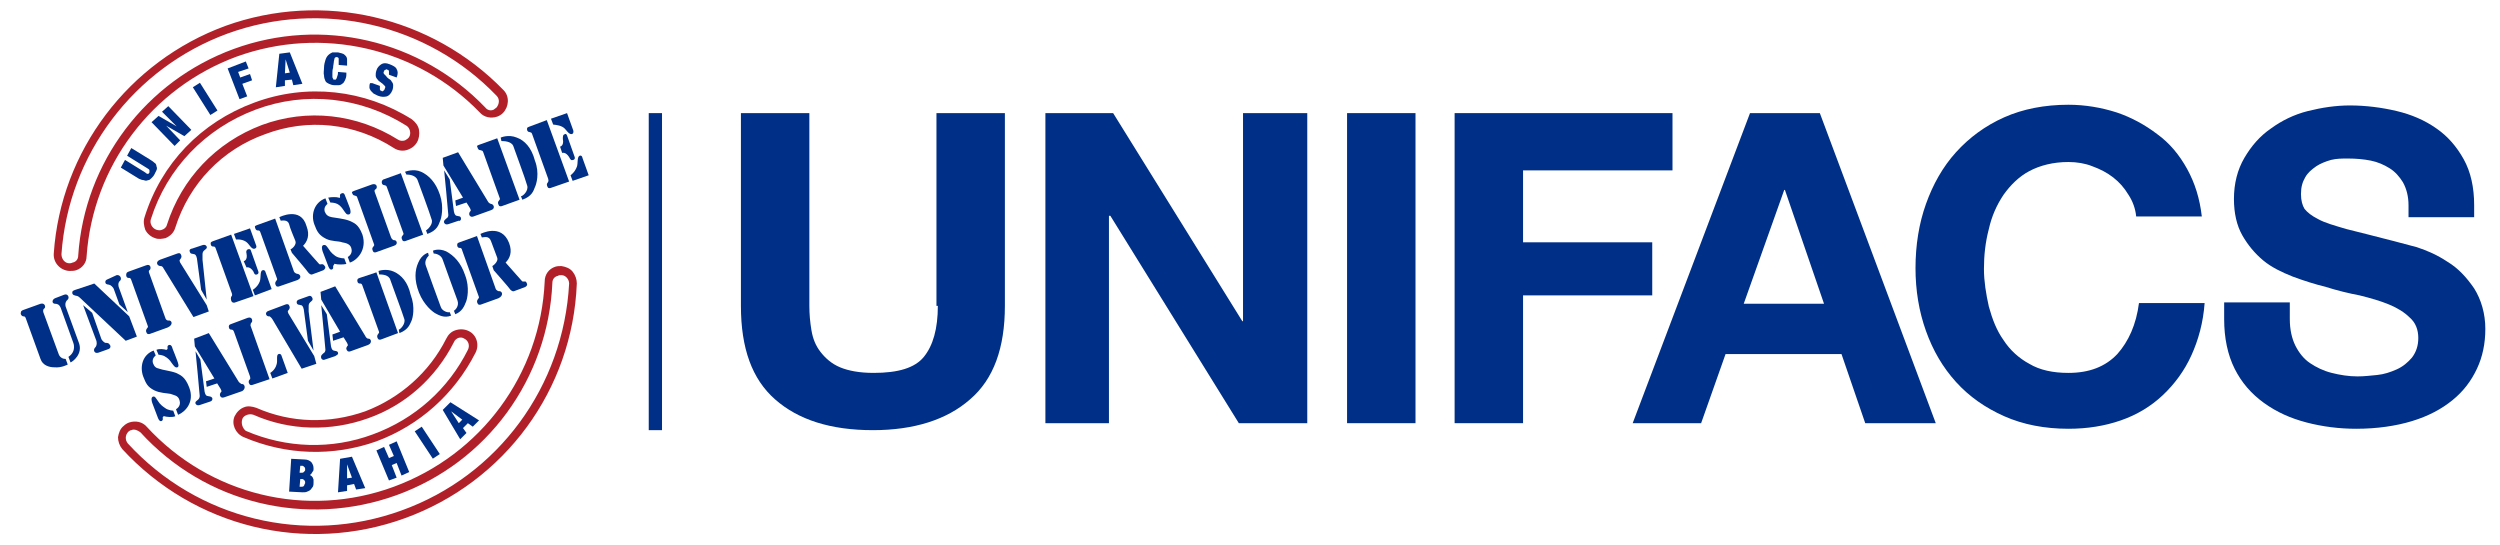
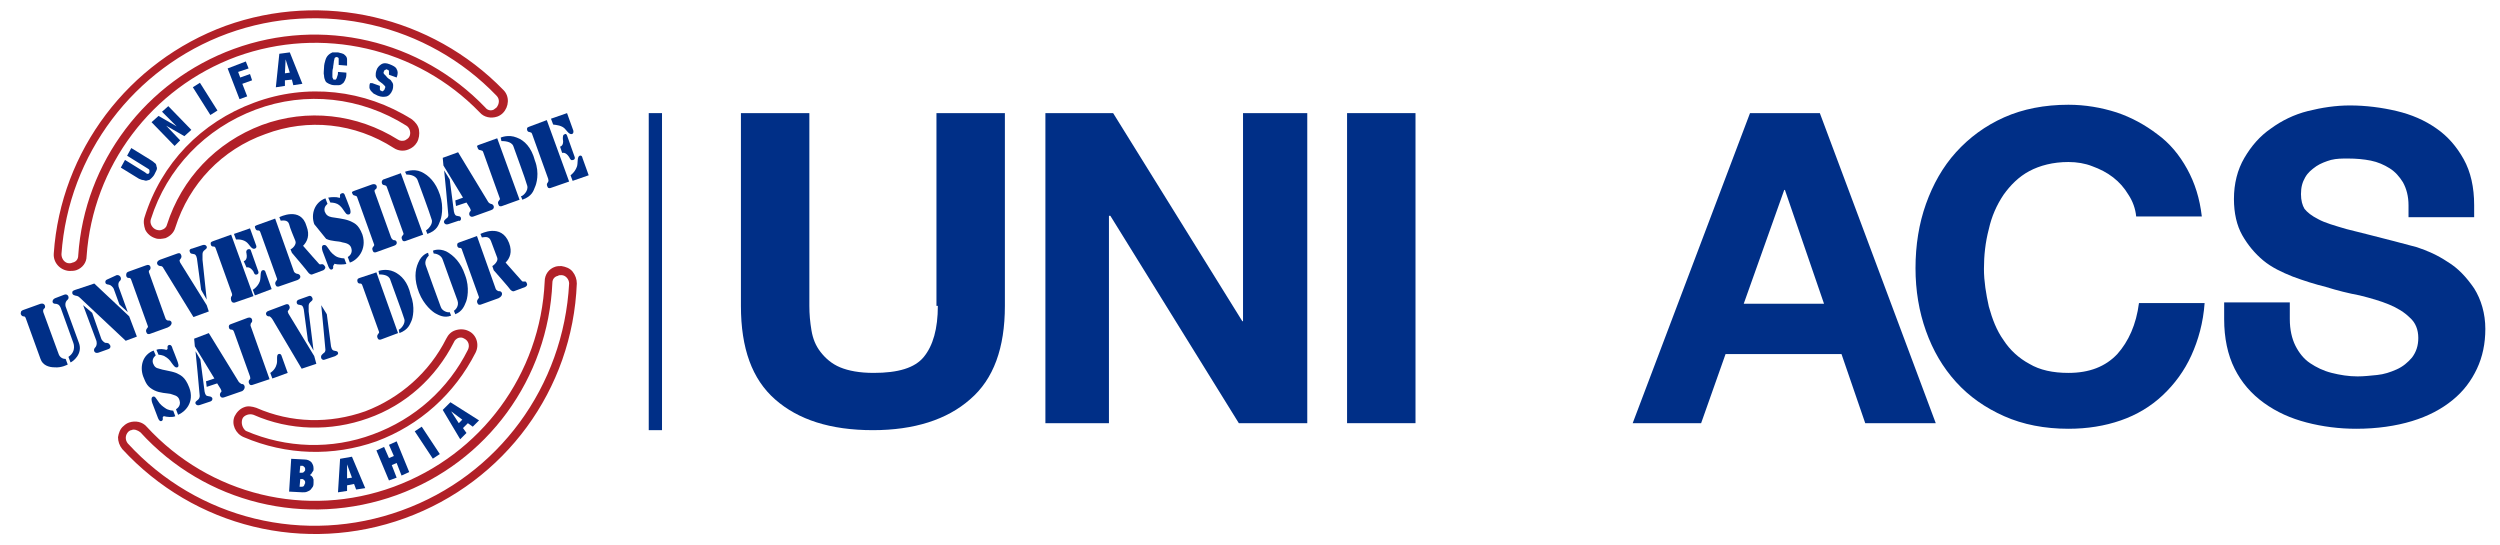
<svg xmlns="http://www.w3.org/2000/svg" width="358" height="78" viewBox="0 0 358 78" fill="none">
  <path d="M33.9 8.1C46.1 3.7 59.7 6.8 68.7 16.1C69.3 16.8 70.3 17 71.2 16.7C71.5 16.6 71.8 16.4 72 16.2C72.9 15.3 73 13.8 72.1 12.9C61.8 2.3 46.2 -1.3 32.3 3.7C18.4 8.8 8.7 21.6 7.7 36.3C7.6 37.6 8.6 38.7 9.9 38.8C10.2 38.8 10.6 38.8 10.9 38.7C11.8 38.4 12.4 37.6 12.4 36.7C13.3 23.8 21.7 12.6 33.9 8.1ZM11.2 36.6C11.2 37.1 10.9 37.5 10.4 37.6C10.2 37.7 10.1 37.7 9.9 37.7C9.3 37.7 8.8 37.1 8.8 36.4C9.8 22.1 19.2 9.7 32.6 4.8C46.1 -0.1 61.2 3.4 71.1 13.7C71.6 14.2 71.5 14.9 71.1 15.4C71 15.5 70.8 15.6 70.7 15.7C70.3 15.9 69.8 15.8 69.5 15.4C60.2 5.7 46.1 2.4 33.5 7C20.9 11.6 12.1 23.2 11.2 36.6Z" fill="#B12028" />
  <path d="M82 38.9C81.6 38.4 81 38.2 80.4 38.1C80.1 38.1 79.8 38.1 79.5 38.2C78.6 38.5 78 39.3 78 40.3C77.4 53.6 68.9 65.1 56.4 69.7C43.9 74.3 30 70.9 21 61.1C20.4 60.4 19.4 60.2 18.5 60.5C18.2 60.6 17.9 60.8 17.7 61C17.2 61.4 17 62 16.9 62.6C16.9 63.2 17.1 63.8 17.5 64.3C27.8 75.5 43.7 79.4 58 74.2C72.3 69 82 55.8 82.6 40.6C82.6 40 82.4 39.4 82 38.9ZM57.5 73.1C43.7 78.1 28.3 74.4 18.3 63.5C17.9 63 17.9 62.3 18.4 61.8C18.5 61.7 18.7 61.6 18.8 61.6C19.2 61.4 19.7 61.6 20.1 61.9C29.4 72.1 43.8 75.6 56.8 70.9C69.8 66.2 78.5 54.2 79.1 40.5C79.1 40 79.4 39.6 79.9 39.5C80 39.4 80.2 39.4 80.4 39.4C81 39.4 81.5 40 81.5 40.6C80.7 55.3 71.4 68.1 57.5 73.1Z" fill="#B12028" />
  <path d="M56.401 21.2C57.001 21.6 57.801 21.7 58.501 21.4C59.001 21.2 59.401 20.9 59.701 20.4C60.001 19.9 60.101 19.2 60.001 18.6C59.901 18 59.501 17.5 59.001 17.1C52.201 12.8 43.901 11.9 36.401 14.7C28.801 17.5 23.101 23.4 20.701 31.1C20.501 31.7 20.601 32.3 20.801 32.9C21.101 33.5 21.601 33.9 22.201 34.1C22.701 34.3 23.201 34.2 23.701 34.1C24.401 33.8 24.901 33.3 25.101 32.6C27.101 26.3 31.801 21.4 38.001 19.2C44.101 16.9 50.801 17.6 56.401 21.2ZM23.901 32.2C23.801 32.6 23.501 32.8 23.201 32.9C23.001 33 22.701 33 22.401 32.9C21.801 32.7 21.401 32 21.601 31.4C23.901 24.1 29.401 18.4 36.601 15.7C43.801 13 51.701 13.9 58.201 18C58.701 18.3 58.901 19.1 58.601 19.6C58.501 19.8 58.201 20 58.001 20.1C57.701 20.2 57.301 20.2 57.001 20C51.101 16.3 44.001 15.5 37.501 17.9C30.901 20.4 26.001 25.6 23.901 32.2Z" fill="#B12028" />
  <path d="M34.901 62.599C41.001 65.2 47.701 65.4 53.901 63.2C60.101 60.9 65.101 56.4 68.101 50.499C68.701 49.3 68.201 47.9 67.101 47.4C66.501 47.099 65.801 47.099 65.201 47.3C64.601 47.499 64.201 47.9 63.901 48.499C61.501 53.3 57.301 56.999 52.301 58.9C47.201 60.7 41.701 60.599 36.701 58.4C36.101 58.2 35.501 58.099 35.001 58.3C34.401 58.499 33.901 58.999 33.601 59.599C33.101 60.7 33.701 62.099 34.901 62.599ZM34.701 59.999C34.801 59.7 35.101 59.499 35.401 59.4C35.701 59.3 36.001 59.3 36.301 59.4C41.501 61.7 47.401 61.8 52.701 59.9C58.101 57.999 62.401 54.099 65.001 48.999C65.101 48.7 65.401 48.499 65.601 48.4C65.901 48.3 66.201 48.3 66.501 48.499C67.101 48.8 67.301 49.499 67.001 50.099C64.201 55.7 59.401 59.999 53.401 62.2C47.501 64.4 41.001 64.2 35.201 61.7C34.701 61.3 34.501 60.599 34.701 59.999Z" fill="#B12028" />
  <path d="M94.8 16.199H92.9V61.599H94.8V16.199Z" fill="#002F87" />
  <path d="M134.3 43.799C134.3 47.099 133.6 49.499 132.3 51.099C131 52.699 128.6 53.399 125.1 53.399C123.1 53.399 121.5 53.099 120.3 52.599C119.1 52.099 118.2 51.299 117.5 50.399C116.8 49.499 116.4 48.499 116.2 47.299C116 46.099 115.9 44.999 115.9 43.799V16.199H106.1V43.799C106.1 49.899 107.7 54.299 111 57.199C114.3 60.099 118.9 61.599 125 61.599C130.9 61.599 135.6 60.099 138.9 57.199C142.3 54.299 143.9 49.799 143.9 43.799V16.199H134.1V43.799H134.3Z" fill="#002F87" />
  <path d="M178.001 45.999H177.901L159.401 16.199H149.701V60.599H158.801V30.899H159.001L177.401 60.599H187.201V16.199H178.001V45.999Z" fill="#002F87" />
  <path d="M202.7 16.199H192.9V60.599H202.7V16.199Z" fill="#002F87" />
-   <path d="M236.601 34.699H218.101V24.399H239.501V16.199H208.301V60.599H218.101V42.299H236.601V34.699Z" fill="#002F87" />
  <path d="M250.601 16.199L233.801 60.599H243.601L247.101 50.699H263.701L267.101 60.599H277.201L260.601 16.199H250.601ZM249.701 43.499L255.501 27.199H255.601L261.201 43.499H249.701Z" fill="#002F87" />
  <path d="M303.201 50.7C301.501 52.5 299.201 53.4 296.201 53.4C294.001 53.4 292.101 53 290.601 52.1C289.101 51.3 287.801 50.1 286.901 48.7C285.901 47.3 285.301 45.7 284.801 43.9C284.401 42.1 284.101 40.3 284.101 38.5C284.101 36.6 284.301 34.7 284.801 32.8C285.201 31 285.901 29.4 286.901 27.9C287.901 26.5 289.101 25.3 290.601 24.5C292.101 23.7 294.001 23.2 296.201 23.2C297.401 23.2 298.601 23.4 299.601 23.8C300.701 24.2 301.701 24.7 302.601 25.4C303.501 26.1 304.201 26.9 304.801 27.9C305.401 28.8 305.801 29.9 305.901 31H315.301C315.001 28.4 314.301 26.2 313.201 24.2C312.101 22.2 310.701 20.5 308.901 19.2C307.201 17.9 305.201 16.8 303.101 16.1C300.901 15.4 298.601 15 296.201 15C292.801 15 289.701 15.6 287.001 16.8C284.301 18 282.001 19.7 280.101 21.8C278.201 23.9 276.801 26.4 275.801 29.2C274.801 32 274.301 35.1 274.301 38.4C274.301 41.6 274.801 44.6 275.801 47.4C276.801 50.2 278.201 52.6 280.101 54.7C282.001 56.8 284.301 58.4 287.001 59.6C289.701 60.8 292.801 61.4 296.201 61.4C298.901 61.4 301.401 61 303.701 60.2C306.001 59.4 308.001 58.2 309.701 56.6C311.401 55 312.801 53.1 313.801 50.9C314.801 48.7 315.501 46.2 315.701 43.4H306.301C305.901 46.5 304.801 48.9 303.201 50.7Z" fill="#002F87" />
  <path d="M354.3 41.3C353.2 39.7 352 38.4 350.5 37.5C349 36.5 347.6 35.9 346.1 35.4C344.6 35 343.5 34.7 342.7 34.5C339.9 33.8 337.7 33.2 336 32.8C334.3 32.3 332.9 31.9 332 31.4C331 30.9 330.4 30.4 330 29.9C329.7 29.4 329.5 28.7 329.5 27.8C329.5 26.8 329.7 26.1 330.1 25.4C330.5 24.7 331 24.3 331.7 23.8C332.3 23.4 333.1 23.1 333.8 22.9C334.6 22.7 335.4 22.7 336.2 22.7C337.4 22.7 338.5 22.8 339.5 23C340.5 23.2 341.4 23.6 342.2 24.1C343 24.6 343.6 25.3 344.1 26.1C344.6 27 344.9 28.1 344.9 29.4V31.1H354.3V29.4C354.3 26.8 353.8 24.6 352.8 22.8C351.8 21 350.5 19.5 348.9 18.4C347.2 17.2 345.3 16.4 343.2 15.9C341.1 15.4 338.8 15.1 336.5 15.1C334.5 15.1 332.5 15.4 330.5 15.9C328.5 16.4 326.7 17.3 325.2 18.4C323.6 19.5 322.4 20.9 321.4 22.6C320.4 24.3 319.9 26.3 319.9 28.5C319.9 30.5 320.3 32.3 321.1 33.7C321.9 35.1 322.9 36.3 324.1 37.3C325.3 38.3 326.8 39 328.3 39.6C329.9 40.2 331.5 40.7 333.1 41.1C334.7 41.6 336.3 42 337.9 42.3C339.5 42.7 340.9 43.1 342.1 43.6C343.3 44.1 344.3 44.7 345.1 45.5C345.9 46.2 346.3 47.2 346.3 48.4C346.3 49.5 346 50.4 345.4 51.2C344.8 51.9 344.1 52.5 343.2 52.9C342.3 53.3 341.4 53.6 340.4 53.7C339.4 53.8 338.5 53.9 337.6 53.9C336.3 53.9 335.1 53.7 333.9 53.4C332.7 53.1 331.7 52.6 330.8 52C329.9 51.4 329.2 50.5 328.7 49.5C328.2 48.5 327.9 47.2 327.9 45.7V43.3H318.5V45.7C318.5 48.4 319 50.8 320 52.8C321 54.8 322.4 56.4 324.2 57.7C326 59 328 59.9 330.3 60.5C332.6 61.1 335 61.4 337.4 61.4C340.4 61.4 343.1 61 345.4 60.3C347.7 59.6 349.6 58.6 351.2 57.3C352.8 56 353.9 54.5 354.7 52.8C355.5 51.1 355.9 49.2 355.9 47.1C355.9 44.9 355.3 42.9 354.3 41.3Z" fill="#002F87" />
  <path d="M23.601 58.401C23.301 58.201 22.901 57.901 22.601 57.401C22.301 57.001 22.201 56.701 21.901 56.801C21.601 56.901 21.701 57.401 21.801 57.701C21.901 58.001 22.601 59.801 22.601 59.801C22.601 59.801 22.801 60.401 23.101 60.301C23.401 60.201 23.301 59.901 23.301 59.801C23.301 59.701 23.401 59.601 23.501 59.601C23.801 59.701 24.701 59.801 25.101 59.601L24.801 58.801C24.801 58.801 24.101 58.801 23.601 58.401Z" fill="#002F87" />
  <path d="M39.901 50.7C39.501 50.8 39.801 51.7 39.601 52.2C39.401 53 38.701 53.4 38.701 53.4L39.001 54.2L41.201 53.4L40.301 50.9C40.301 50.9 40.201 50.6 39.901 50.7Z" fill="#002F87" />
  <path d="M74.701 40.201C74.601 40.101 73.001 38.301 72.401 37.601C73.001 37.001 73.401 36.101 72.901 34.801C71.801 31.901 68.801 33.501 68.801 33.501L69.001 34.001C69.301 34.001 70.001 33.701 70.301 34.501C70.501 35.001 71.001 36.401 71.201 36.901C71.401 37.401 70.701 38.001 70.501 38.101L70.701 38.701C70.701 38.701 73.001 41.301 73.101 41.501C73.401 41.801 73.601 41.701 73.601 41.701L75.201 41.101C75.401 41.001 75.601 40.801 75.401 40.501C75.301 40.101 74.901 40.501 74.701 40.201Z" fill="#002F87" />
  <path d="M9.4 43.9C9.4 43.9 9.2 43.3 9.7 42.9C10 42.6 9.7 42 9.2 42.2L7.9 42.7C7.4 42.9 7.4 43.5 7.9 43.5C8.2 43.5 8.5 43.6 8.7 44.1L10.5 49.1C10.5 49.1 11 50.3 9.8 51.1L10.1 51.9C10.4 51.8 11.9 50.7 11.3 49.1L9.4 43.9Z" fill="#002F87" />
  <path d="M8.4 50.701L6.2 44.701C6.2 44.701 6.1 44.401 6.3 44.201C6.6 44.101 6.5 43.301 5.8 43.501L3.3 44.401C3.3 44.401 3 44.501 3 44.701C2.9 44.901 3 45.201 3.3 45.301C3.5 45.301 3.6 45.301 3.7 45.601L5.8 51.401C6.1 52.301 7 52.601 7.8 52.601C8.8 52.701 9.7 52.201 9.7 52.201L9.4 51.401C8.6 51.401 8.4 50.701 8.4 50.701Z" fill="#002F87" />
  <path d="M15.1 49.099C15 49.099 14.6 48.799 14.5 48.499L13.2 44.799L11.9 43.699L13.8 48.799C13.8 48.799 14 49.399 13.6 49.799C13.3 50.099 13.5 50.699 14.1 50.499L15.5 49.999C15.5 49.999 15.9 49.899 15.8 49.499C15.6 49.099 15.4 49.099 15.1 49.099Z" fill="#002F87" />
  <path d="M15.7 40.8C15.8 40.8 16.2 41.1 16.3 41.4L17.1 43.6L18.3 44.7L17 41.1C17 41.1 16.8 40.5 17.2 40.2C17.5 39.9 17.2 39.3 16.7 39.4L15.4 40C15.4 40 15 40.1 15.1 40.5C15.2 40.8 15.5 40.7 15.7 40.8Z" fill="#002F87" />
  <path d="M13.501 40.6L10.801 41.5C10.801 41.5 10.501 41.6 10.401 41.7C10.301 41.9 10.301 42.2 10.701 42.3C10.901 42.4 11.101 42.3 11.401 42.6L18.001 48.8L19.601 48.2L18.501 45.3L13.501 40.6Z" fill="#002F87" />
  <path d="M24.1 45.9C23.8 45.9 23.7 45.6 23.7 45.6L21.4 39.2C21.4 39.2 21.2 38.8 21.4 38.7C21.7 38.5 21.6 37.7 20.9 38L18.4 38.9C18.4 38.9 18.1 39 18.1 39.2C18 39.4 18.1 39.8 18.4 39.8C18.6 39.8 18.7 39.8 18.8 40.1L21.1 46.5C21.3 46.9 21.1 46.9 21 47.1C20.8 47.4 21 47.7 21.1 47.8C21.3 47.9 21.5 47.8 21.5 47.8L24 46.9C24.9 46.5 24.6 45.8 24.1 45.9Z" fill="#002F87" />
  <path d="M48.9 27.7C48.6 27.8 48.7 28.1 48.7 28.2C48.7 28.3 48.6 28.4 48.5 28.3C48.2 28.2 47.5 28.2 47 28.3L47.3 29C47.3 29 47.9 29 48.3 29.2C48.5 29.3 48.9 29.6 49.2 30.1C49.5 30.5 49.6 30.8 50 30.7C50.3 30.6 50.2 30.1 50.1 29.8C50 29.5 49.4 28 49.4 28C49.4 28 49.3 27.5 48.9 27.7Z" fill="#002F87" />
  <path d="M48 37.8C48.3 37.9 49.2 37.9 49.6 37.8L49.3 36.999C49.3 36.999 48.6 36.999 48.1 36.7C47.8 36.499 47.4 36.2 47.1 35.7C46.8 35.3 46.7 34.999 46.3 35.099C46 35.2 46.1 35.7 46.2 35.999C46.3 36.3 47 38.099 47 38.099C47 38.099 47.2 38.7 47.5 38.599C47.8 38.499 47.7 38.2 47.7 38.099C47.9 37.8 47.9 37.7 48 37.8Z" fill="#002F87" />
-   <path d="M46.7 34.2C47.5 34.6 48.5 34.5 49 34.7C49.5 34.8 50.1 34.9 50.3 35.5C50.6 36.4 49.8 36.8 49.8 36.8L50.1 37.6C51.1 37.3 52.6 35.8 51.9 33.6C51.3 32 50.6 31.9 50 31.6C49.2 31.3 48 31.2 47.5 31.1C47 31 46.7 30.8 46.5 30.3C46.3 29.6 46.9 29.2 46.9 29.2L46.6 28.4C45 29 44.5 30.7 45 32.1C45.4 33.2 45.7 33.7 46.7 34.2Z" fill="#002F87" />
+   <path d="M46.7 34.2C47.5 34.6 48.5 34.5 49 34.7C49.5 34.8 50.1 34.9 50.3 35.5C50.6 36.4 49.8 36.8 49.8 36.8L50.1 37.6C51.1 37.3 52.6 35.8 51.9 33.6C51.3 32 50.6 31.9 50 31.6C49.2 31.3 48 31.2 47.5 31.1C47 31 46.7 30.8 46.5 30.3C46.3 29.6 46.9 29.2 46.9 29.2L46.6 28.4C45 29 44.5 30.7 45 32.1Z" fill="#002F87" />
  <path d="M50.8 28.001C51 28.101 51.1 28.001 51.2 28.401L53.5 34.801C53.7 35.201 53.5 35.201 53.4 35.401C53.2 35.601 53.4 36.001 53.5 36.101C53.7 36.201 53.9 36.101 53.9 36.101L56.4 35.201C57.1 35.001 56.8 34.301 56.4 34.401C56.1 34.301 56 34.001 56 34.001L53.7 27.601C53.7 27.601 53.5 27.201 53.8 27.101C54.1 26.901 54 26.201 53.3 26.401L50.8 27.301C50.8 27.301 50.5 27.401 50.4 27.501C50.4 27.601 50.5 28.001 50.8 28.001Z" fill="#002F87" />
  <path d="M33.3 43.3C33.5 43.4 33.7 43.3 33.7 43.3L36.3 42.4L33.1 33.6L30.6 34.5C30.6 34.5 30.3 34.6 30.2 34.7C30.1 34.9 30.2 35.3 30.5 35.3C30.7 35.3 30.8 35.3 30.9 35.6L33.2 42C33.3 42.3 33.2 42.4 33.1 42.5C33 42.8 33.1 43.2 33.3 43.3Z" fill="#002F87" />
  <path d="M35.2 34.599C35.7 34.899 36 35.799 36.5 35.599C36.8 35.499 36.7 35.199 36.7 35.199L35.8 32.699L33.5 33.499L33.8 34.299C33.8 34.299 34.6 34.199 35.2 34.599Z" fill="#002F87" />
  <path d="M36.8 39.3C37.1 39.2 37 38.9 37 38.9L35.9 35.8C35.9 35.8 35.8 35.6 35.5 35.7C35.3 35.8 35.2 36 35.3 36.3C35.5 37.3 34.9 37.4 34.9 37.4L35.3 38.3C35.3 38.3 35.8 38.1 36.3 38.9C36.4 39.2 36.5 39.4 36.8 39.3Z" fill="#002F87" />
  <path d="M38.901 41.4L38.001 38.9C38.001 38.9 37.901 38.6 37.601 38.7C37.201 38.8 37.401 39.7 37.201 40.3C36.901 41.1 36.201 41.5 36.201 41.5L36.501 42.3L38.901 41.4Z" fill="#002F87" />
  <path d="M54.7 25.901C54.6 26.101 54.7 26.501 55 26.501C55.2 26.601 55.3 26.501 55.4 26.801L57.7 33.201C57.9 33.601 57.7 33.601 57.6 33.801C57.4 34.001 57.6 34.401 57.7 34.501C57.9 34.601 58.1 34.501 58.1 34.501L60.6 33.601L57.4 24.801L54.9 25.701C55.1 25.601 54.8 25.701 54.7 25.901Z" fill="#002F87" />
  <path d="M59.8 25.799C60.1 26.599 61.5 30.399 61.8 31.399C62.1 32.099 61.2 32.899 61 32.999L61.2 33.499C62.6 32.999 62.8 32.199 63 31.699C63.2 31.299 63.6 29.699 63 27.899C62.4 26.099 61.4 25.099 60.3 24.599C59.2 24.099 58 24.599 58 24.599L58.2 24.999C58.4 24.999 59.5 24.999 59.8 25.799Z" fill="#002F87" />
  <path d="M68.801 21.501C69.001 21.601 69.101 21.501 69.201 21.801L71.501 28.201C71.701 28.601 71.501 28.601 71.401 28.801C71.201 29.001 71.401 29.401 71.501 29.501C71.701 29.601 71.901 29.501 71.901 29.501L74.401 28.601L71.201 19.801L68.701 20.701C68.701 20.701 68.401 20.801 68.301 20.901C68.401 21.101 68.401 21.501 68.801 21.501Z" fill="#002F87" />
  <path d="M74.001 19.701C72.801 19.201 71.701 19.701 71.701 19.701L71.801 20.201C72.101 20.201 73.201 20.201 73.501 20.901C73.801 21.801 75.201 25.501 75.501 26.601C75.701 27.301 74.901 28.101 74.601 28.101L74.801 28.601C76.201 28.101 76.401 27.301 76.601 26.801C76.801 26.401 77.301 24.801 76.601 23.001C76.101 21.101 75.101 20.101 74.001 19.701Z" fill="#002F87" />
  <path d="M66.3 28.301L65.2 28.701L65.3 29.501L66.8 29.001L67.3 29.801C67.5 30.201 67.4 30.201 67.3 30.301C67.1 30.601 67.2 30.901 67.4 31.001C67.6 31.101 67.8 31.001 67.8 31.001L70.3 30.101C71 29.901 70.7 29.201 70.3 29.201C70 29.101 69.9 28.901 69.9 28.901L65.6 21.801L63.4 22.601L63.5 23.701L66.3 28.301Z" fill="#002F87" />
  <path d="M66.001 31.2C65.901 30.9 65.701 31 65.401 30.9C65.301 30.9 65.101 30.8 65.001 30.3L64.401 25.7L63.601 24.4C63.601 24.4 64.201 30.5 64.201 30.8C64.201 31 64.101 31.2 63.901 31.3C63.701 31.5 63.501 31.6 63.601 31.9C63.701 32.1 63.901 32.2 64.201 32.1L65.701 31.6C65.701 31.7 66.101 31.6 66.001 31.2Z" fill="#002F87" />
  <path d="M29.6 43.7L25.8 37.6C25.6 37.2 25.8 37.2 25.9 37C26.1 36.7 25.9 36.4 25.8 36.3C25.7 36.2 25.4 36.3 25.4 36.3L22.9 37.2C22.2 37.5 22.5 38.1 23 38.1C23.3 38.1 23.4 38.4 23.4 38.4L27.7 45.4L29.9 44.6L29.6 43.7Z" fill="#002F87" />
  <path d="M27.2 36.1C27.3 36.4 27.5 36.3 27.8 36.4C27.9 36.4 28.1 36.5 28.2 37L28.8 41.5L29.6 42.9L29 37.2C29 37.2 29 36.7 29 36.5C29 36.3 29 36.1 29.2 35.9C29.4 35.7 29.7 35.6 29.6 35.3C29.5 35.1 29.3 35 29 35.1L27.5 35.6C27.4 35.6 27 35.7 27.2 36.1Z" fill="#002F87" />
  <path d="M40 31.101L40.2 31.601C40.4 31.601 41.2 31.401 41.4 32.1C41.5 32.6 42.1 34.001 42.3 34.501C42.5 35.001 41.9 35.6 41.6 35.7L41.8 36.2C41.8 36.2 44.1 38.901 44.2 39.1C44.5 39.401 44.7 39.3 44.7 39.3L46.3 38.7C46.5 38.6 46.7 38.3 46.5 38.1C46.2 37.6 45.9 38.001 45.7 37.8C45.6 37.7 44 35.901 43.4 35.2C44 34.6 44.4 33.7 43.9 32.401C43.1 29.5 40 31.101 40 31.101Z" fill="#002F87" />
  <path d="M36.9 33.001C37.1 33.001 37.2 33.001 37.3 33.301L39.6 39.701C39.8 40.101 39.6 40.101 39.5 40.301C39.3 40.601 39.5 40.901 39.6 41.001C39.8 41.101 40 41.001 40 41.001L42.6 40.101C43.3 39.801 43 39.201 42.5 39.201C42.2 39.101 42.1 38.901 42.1 38.901L39.4 31.301L36.9 32.201C36.9 32.201 36.6 32.301 36.5 32.401C36.5 32.601 36.6 33.001 36.9 33.001Z" fill="#002F87" />
  <path d="M75.9 18.099C75.9 18.099 75.6 18.199 75.5 18.299C75.4 18.499 75.5 18.899 75.8 18.899C76 18.999 76.1 18.899 76.2 19.199L78.5 25.599C78.6 25.999 78.5 25.999 78.4 26.199C78.2 26.399 78.4 26.799 78.5 26.899C78.7 26.999 78.9 26.899 78.9 26.899L81.5 25.999L78.3 17.199L75.9 18.099Z" fill="#002F87" />
  <path d="M80.6 18.199C81.1 18.499 81.4 19.299 81.9 19.199C82.2 19.099 82.1 18.699 82.1 18.699L81.2 16.199L78.9 16.999L79.2 17.799C79.1 17.899 79.9 17.799 80.6 18.199Z" fill="#002F87" />
  <path d="M80.901 19.2C80.601 19.3 80.601 19.5 80.601 19.9C80.801 20.9 80.201 21 80.201 21L80.501 21.9C80.501 21.9 81.001 21.7 81.501 22.5C81.701 22.9 81.801 23 82.101 22.9C82.401 22.8 82.301 22.5 82.301 22.5L81.201 19.4C81.201 19.4 81.101 19.1 80.901 19.2Z" fill="#002F87" />
  <path d="M83.001 22.299C82.601 22.499 82.801 23.399 82.601 23.899C82.301 24.699 81.701 25.099 81.701 25.099L82.001 25.899L84.301 25.099L83.401 22.599C83.401 22.499 83.301 22.199 83.001 22.299Z" fill="#002F87" />
  <path d="M23.8 50.1C23.5 50 22.8 49.9 22.4 50.1L22.7 50.8C22.7 50.8 23.3 50.8 23.7 51.1C23.9 51.2 24.3 51.5 24.6 52C24.9 52.4 25.1 52.7 25.4 52.6C25.7 52.5 25.5 52 25.4 51.7C25.3 51.4 24.7 49.9 24.7 49.9C24.7 49.9 24.6 49.3 24.2 49.4C23.9 49.5 24 49.8 24 49.9C24 50 23.9 50.1 23.8 50.1Z" fill="#002F87" />
  <path d="M25.201 53.399C24.401 53.099 23.301 52.999 22.801 52.799C22.301 52.699 22.101 52.499 21.901 51.999C21.701 51.299 22.301 50.899 22.301 50.899L22.001 50.199C20.401 50.799 20.001 52.499 20.501 53.899C20.901 54.899 21.101 55.399 22.101 55.899C22.901 56.299 23.901 56.299 24.401 56.399C24.901 56.599 25.501 56.599 25.701 57.299C26.001 58.199 25.201 58.599 25.201 58.599L25.501 59.399C26.501 58.999 27.901 57.599 27.101 55.499C26.501 53.899 25.801 53.699 25.201 53.399Z" fill="#002F87" />
  <path d="M41.3 44.899C41.1 44.499 41.3 44.499 41.4 44.299C41.6 43.999 41.4 43.699 41.3 43.599C41.1 43.499 40.9 43.599 40.9 43.599L38.5 44.499C37.8 44.699 38.1 45.399 38.6 45.299C38.8 45.399 39 45.699 39 45.699L43.2 52.799L45.3 52.099L45 50.999L41.3 44.899Z" fill="#002F87" />
  <path d="M44.7 42.601C44.6 42.401 44.4 42.301 44.2 42.401L42.8 42.901C42.8 42.901 42.4 43.001 42.5 43.401C42.6 43.701 42.8 43.601 43.1 43.701C43.2 43.701 43.4 43.801 43.5 44.301L44.1 48.801L44.9 50.201L44.2 44.601C44.2 44.601 44.2 44.101 44.2 43.901C44.2 43.701 44.2 43.501 44.4 43.301C44.6 43.101 44.9 43.001 44.7 42.601Z" fill="#002F87" />
  <path d="M54.2 48.6C54.4 48.7 54.6 48.6 54.6 48.6L57 47.7L53.9 39L51.5 39.8C51.5 39.8 51.2 39.9 51.2 40C51.1 40.2 51.2 40.6 51.5 40.6C51.7 40.6 51.8 40.6 51.9 40.9L54.2 47.3C54.4 47.7 54.2 47.7 54.1 47.9C53.9 48.2 54.1 48.5 54.2 48.6Z" fill="#002F87" />
  <path d="M56.401 38.9C55.301 38.4 54.201 38.8 54.201 38.8L54.301 39.3C54.601 39.3 55.701 39.3 55.901 40.1C56.201 41 57.601 44.7 57.901 45.7C58.101 46.4 57.301 47.2 57.101 47.2L57.201 47.7C58.501 47.2 58.701 46.4 58.901 46C59.101 45.6 59.501 44 58.801 42.2C58.401 40.4 57.501 39.4 56.401 38.9Z" fill="#002F87" />
  <path d="M65 44.499L65.2 44.999C66.2 44.599 66.5 43.8 66.7 43.3C66.9 42.9 67.3 41.2 66.6 39.4C66 37.599 65 36.599 63.9 35.999C62.8 35.499 62 35.9 62 35.9L62.1 36.3C62.4 36.3 63.2 36.499 63.4 37.2C63.7 38.099 65.1 41.9 65.5 42.999C65.8 43.8 65.2 44.4 65 44.499Z" fill="#002F87" />
  <path d="M61.4 36.599L61.3 36.199C61.3 36.199 60.4 36.399 59.9 37.599C59.4 38.699 59.3 40.099 60 41.899C60.7 43.699 62 44.699 62.4 44.899C62.8 45.099 63.6 45.599 64.6 45.199L64.4 44.699C64.2 44.799 63.3 44.599 63.1 43.899C62.7 42.799 61.3 38.999 61 38.099C60.7 37.399 61.2 36.799 61.4 36.599Z" fill="#002F87" />
  <path d="M36.001 46.201C36.201 46.101 36.201 45.301 35.501 45.501L33.101 46.401C33.101 46.401 32.801 46.501 32.801 46.601C32.701 46.801 32.801 47.201 33.101 47.201C33.201 47.201 33.401 47.201 33.501 47.501L35.801 53.901C35.901 54.301 35.801 54.301 35.701 54.401C35.501 54.701 35.701 55.001 35.801 55.101C36.001 55.201 36.201 55.101 36.201 55.101L38.601 54.301L35.901 46.701C35.901 46.801 35.801 46.401 36.001 46.201Z" fill="#002F87" />
  <path d="M34.601 54.999C34.401 54.899 34.201 54.699 34.201 54.699L29.901 47.699L27.801 48.499L27.901 49.599L30.701 54.199L29.501 54.599L29.601 55.399L31.101 54.899L31.601 55.699C31.801 56.099 31.701 56.099 31.601 56.199C31.401 56.499 31.501 56.799 31.701 56.899C31.801 56.999 32.101 56.899 32.101 56.899L34.701 55.999C35.301 55.599 35.001 54.899 34.601 54.999Z" fill="#002F87" />
  <path d="M29.7 56.701C29.6 56.701 29.4 56.601 29.3 56.101L28.7 51.501L28 50.301C28 50.301 28.6 56.401 28.6 56.701C28.6 56.901 28.5 57.101 28.4 57.201C28.2 57.401 27.9 57.501 28 57.801C28.1 58.001 28.3 58.101 28.6 58.001L30.1 57.501C30.1 57.501 30.5 57.401 30.4 57.001C30.2 56.701 30 56.801 29.7 56.701Z" fill="#002F87" />
  <path d="M71.4 41.701C71.1 41.601 71 41.401 71 41.401L68.3 33.801L65.8 34.701C65.8 34.701 65.5 34.801 65.5 34.901C65.4 35.101 65.5 35.501 65.8 35.501C66 35.501 66.1 35.501 66.2 35.901L68.5 42.301C68.7 42.701 68.5 42.701 68.4 42.901C68.2 43.201 68.4 43.501 68.5 43.601C68.7 43.701 68.9 43.601 68.9 43.601L71.4 42.701C72.2 42.301 71.9 41.601 71.4 41.701Z" fill="#002F87" />
-   <path d="M52.7 48.5C52.4 48.4 52.3 48.1 52.3 48.1L48 41L45.9 41.8L46 42.9L48.7 47.5L47.6 47.9L47.7 48.8L49.2 48.3L49.7 49.1C49.9 49.5 49.8 49.5 49.7 49.6C49.5 49.9 49.6 50.1 49.8 50.3C50 50.4 50.2 50.3 50.2 50.3L52.7 49.4C53.4 49.1 53.1 48.4 52.7 48.5Z" fill="#002F87" />
  <path d="M48.401 50.499C48.301 50.199 48.001 50.299 47.801 50.199C47.701 50.199 47.501 50.099 47.401 49.599L46.801 44.999L46.001 43.699C46.001 43.699 46.601 49.899 46.601 50.099C46.601 50.299 46.501 50.499 46.301 50.599C46.101 50.799 45.901 50.899 46.001 51.299C46.101 51.499 46.301 51.599 46.501 51.499L48.001 50.999C48.101 50.899 48.501 50.799 48.401 50.499Z" fill="#002F87" />
  <path d="M20.601 25.799C20.801 25.899 21.001 25.899 21.201 25.799C21.401 25.799 21.501 25.699 21.701 25.499C21.801 25.399 22.001 25.199 22.101 24.999C22.201 24.799 22.301 24.599 22.401 24.399C22.501 24.199 22.501 23.999 22.401 23.799C22.401 23.599 22.301 23.399 22.101 23.299C21.901 23.099 21.701 22.999 21.401 22.799L18.801 21.199L18.201 22.299L21.101 24.099C21.301 24.199 21.401 24.299 21.401 24.399C21.401 24.499 21.401 24.599 21.401 24.699C21.301 24.799 21.301 24.899 21.201 24.899C21.101 24.899 21.001 24.899 20.801 24.699L17.901 22.899L17.301 23.999L19.901 25.599C20.101 25.699 20.401 25.799 20.601 25.799Z" fill="#002F87" />
  <path d="M25.801 20.099L23.801 17.999L26.401 19.499L27.401 18.599L24.101 15.199L23.201 15.999L25.301 18.099L22.701 16.599L21.701 17.499L25.001 20.899L25.801 20.099Z" fill="#002F87" />
  <path d="M28.63 11.853L27.615 12.494L30.125 16.468L31.14 15.827L28.63 11.853Z" fill="#002F87" />
  <path d="M35.4 13.801L34.7 12.001L36.1 11.501L35.8 10.601L34.4 11.101L34.1 10.301L35.6 9.801L35.2 8.801L32.6 9.801L34.3 14.201L35.4 13.801Z" fill="#002F87" />
  <path d="M40.8 11.5L41.8 11.4L42 12.2L43.3 12L41.5 7.5L40 7.7L39.5 12.5L40.8 12.3V11.5ZM40.9 8.5L41.5 10.4L40.8 10.5L40.9 8.5Z" fill="#002F87" />
  <path d="M47.1 12C47.3 12.1 47.6 12.2 47.9 12.2C48.1 12.2 48.3 12.2 48.5 12.2C48.7 12.2 48.9 12.1 49 12C49.2 11.9 49.3 11.7 49.4 11.5C49.5 11.3 49.6 11 49.6 10.7V10.4L48.4 10.3C48.4 10.5 48.4 10.7 48.3 10.9C48.3 11 48.2 11.2 48.2 11.2C48.2 11.3 48.1 11.3 48.1 11.4C48 11.4 48 11.4 47.9 11.4C47.8 11.4 47.7 11.4 47.7 11.3C47.7 11.2 47.6 11.2 47.6 11C47.6 10.9 47.6 10.7 47.6 10.5C47.6 10.3 47.6 10 47.7 9.7C47.7 9.4 47.8 9.1 47.8 8.9C47.8 8.7 47.9 8.5 47.9 8.4C47.9 8.3 48 8.2 48.1 8.2C48.2 8.2 48.2 8.1 48.3 8.2C48.4 8.2 48.5 8.3 48.5 8.4C48.5 8.5 48.5 8.7 48.5 9V9.3L49.7 9.4V9.1C49.7 8.9 49.7 8.7 49.7 8.5C49.7 8.3 49.6 8.1 49.5 8C49.4 7.9 49.2 7.7 49.1 7.7C48.9 7.6 48.7 7.6 48.4 7.5C48.1 7.5 47.8 7.5 47.6 7.5C47.4 7.6 47.2 7.7 47 7.9C46.8 8.1 46.7 8.3 46.6 8.6C46.5 8.9 46.4 9.3 46.4 9.7C46.4 10.1 46.3 10.5 46.4 10.8C46.4 11.1 46.5 11.4 46.6 11.6C46.7 11.8 46.9 11.9 47.1 12Z" fill="#002F87" />
  <path d="M53.5 13.401C53.7 13.501 53.9 13.601 54.1 13.701C54.6 13.901 55 13.901 55.4 13.801C55.7 13.701 56 13.401 56.2 12.901C56.3 12.601 56.3 12.401 56.3 12.201C56.3 12.001 56.2 11.801 56.1 11.701C56 11.501 55.9 11.401 55.7 11.301C55.6 11.201 55.4 11.101 55.3 10.901C55.2 10.801 55.1 10.701 55 10.601C54.9 10.501 54.9 10.301 55 10.201C55 10.101 55.1 10.001 55.2 10.001C55.3 9.901 55.4 9.901 55.5 10.001C55.6 10.001 55.7 10.101 55.7 10.201C55.7 10.301 55.7 10.401 55.7 10.601V10.701L56.8 11.101C57 10.601 57 10.201 56.8 9.901C56.7 9.601 56.3 9.401 55.8 9.201C55.3 9.001 54.9 9.001 54.6 9.201C54.3 9.401 54 9.701 53.9 10.101C53.8 10.401 53.8 10.601 53.8 10.801C53.8 11.001 53.9 11.201 54 11.301C54.1 11.401 54.2 11.601 54.4 11.701C54.5 11.801 54.7 11.901 54.8 12.001C54.9 12.101 55 12.201 55.1 12.301C55.2 12.401 55.2 12.501 55.1 12.701C55.1 12.801 55 12.901 54.9 13.001C54.8 13.101 54.7 13.101 54.6 13.001C54.5 13.001 54.4 12.901 54.4 12.801C54.4 12.701 54.4 12.601 54.4 12.401V12.301L53.3 11.901H53C52.9 12.101 52.9 12.301 52.9 12.501C52.9 12.701 53 12.801 53.1 13.001C53.2 13.101 53.3 13.201 53.5 13.401Z" fill="#002F87" />
  <path d="M44.4 67.999C44.5 67.899 44.6 67.899 44.6 67.799C44.7 67.699 44.7 67.599 44.8 67.499C44.9 67.399 44.9 67.299 44.9 67.099C44.9 66.699 44.8 66.499 44.6 66.199C44.4 65.999 44.1 65.799 43.6 65.799L41.7 65.699L41.4 70.399L43.3 70.499C43.6 70.499 43.8 70.499 44 70.399C44.2 70.299 44.3 70.299 44.5 70.099C44.6 69.999 44.7 69.799 44.8 69.699C44.9 69.499 44.9 69.299 44.9 69.099C44.9 68.999 44.9 68.899 44.9 68.699C44.9 68.599 44.8 68.499 44.8 68.399C44.7 68.299 44.7 68.199 44.5 68.099C44.4 67.999 44.3 67.999 44.1 67.999C44.2 68.099 44.4 68.099 44.4 67.999ZM43.5 69.599C43.4 69.699 43.3 69.699 43.2 69.699H42.9L43 68.599H43.3C43.4 68.599 43.5 68.699 43.6 68.799C43.7 68.899 43.7 68.999 43.7 69.199C43.6 69.299 43.6 69.499 43.5 69.599ZM43.5 67.599C43.4 67.699 43.3 67.699 43.2 67.699H42.9L43 66.699H43.3C43.4 66.699 43.5 66.799 43.6 66.899C43.7 66.999 43.7 67.099 43.7 67.299C43.7 67.399 43.6 67.499 43.5 67.599Z" fill="#002F87" />
  <path d="M48.7 65.7L48.4 70.5L49.7 70.3V69.5L50.7 69.3L51 70.1L52.3 69.9L50.4 65.4L48.7 65.7ZM49.7 68.5V66.5L50.4 68.4L49.7 68.5Z" fill="#002F87" />
  <path d="M55.7 63.699L56.4 65.299L55.7 65.599L55 63.999L53.9 64.499L55.7 68.799L56.8 68.399L56.1 66.599L56.8 66.299L57.5 68.099L58.6 67.599L56.8 63.199L55.7 63.699Z" fill="#002F87" />
  <path d="M60.392 61.1L59.391 61.762L61.981 65.683L62.983 65.022L60.392 61.1Z" fill="#002F87" />
  <path d="M63.4 58.7L65.9 62.9L66.8 62L66.3 61.3L67 60.6L67.7 61.1L68.6 60.2L64.5 57.6L63.4 58.7ZM64.6 58.9L66.2 60.1L65.7 60.6L64.6 58.9Z" fill="#002F87" />
</svg>